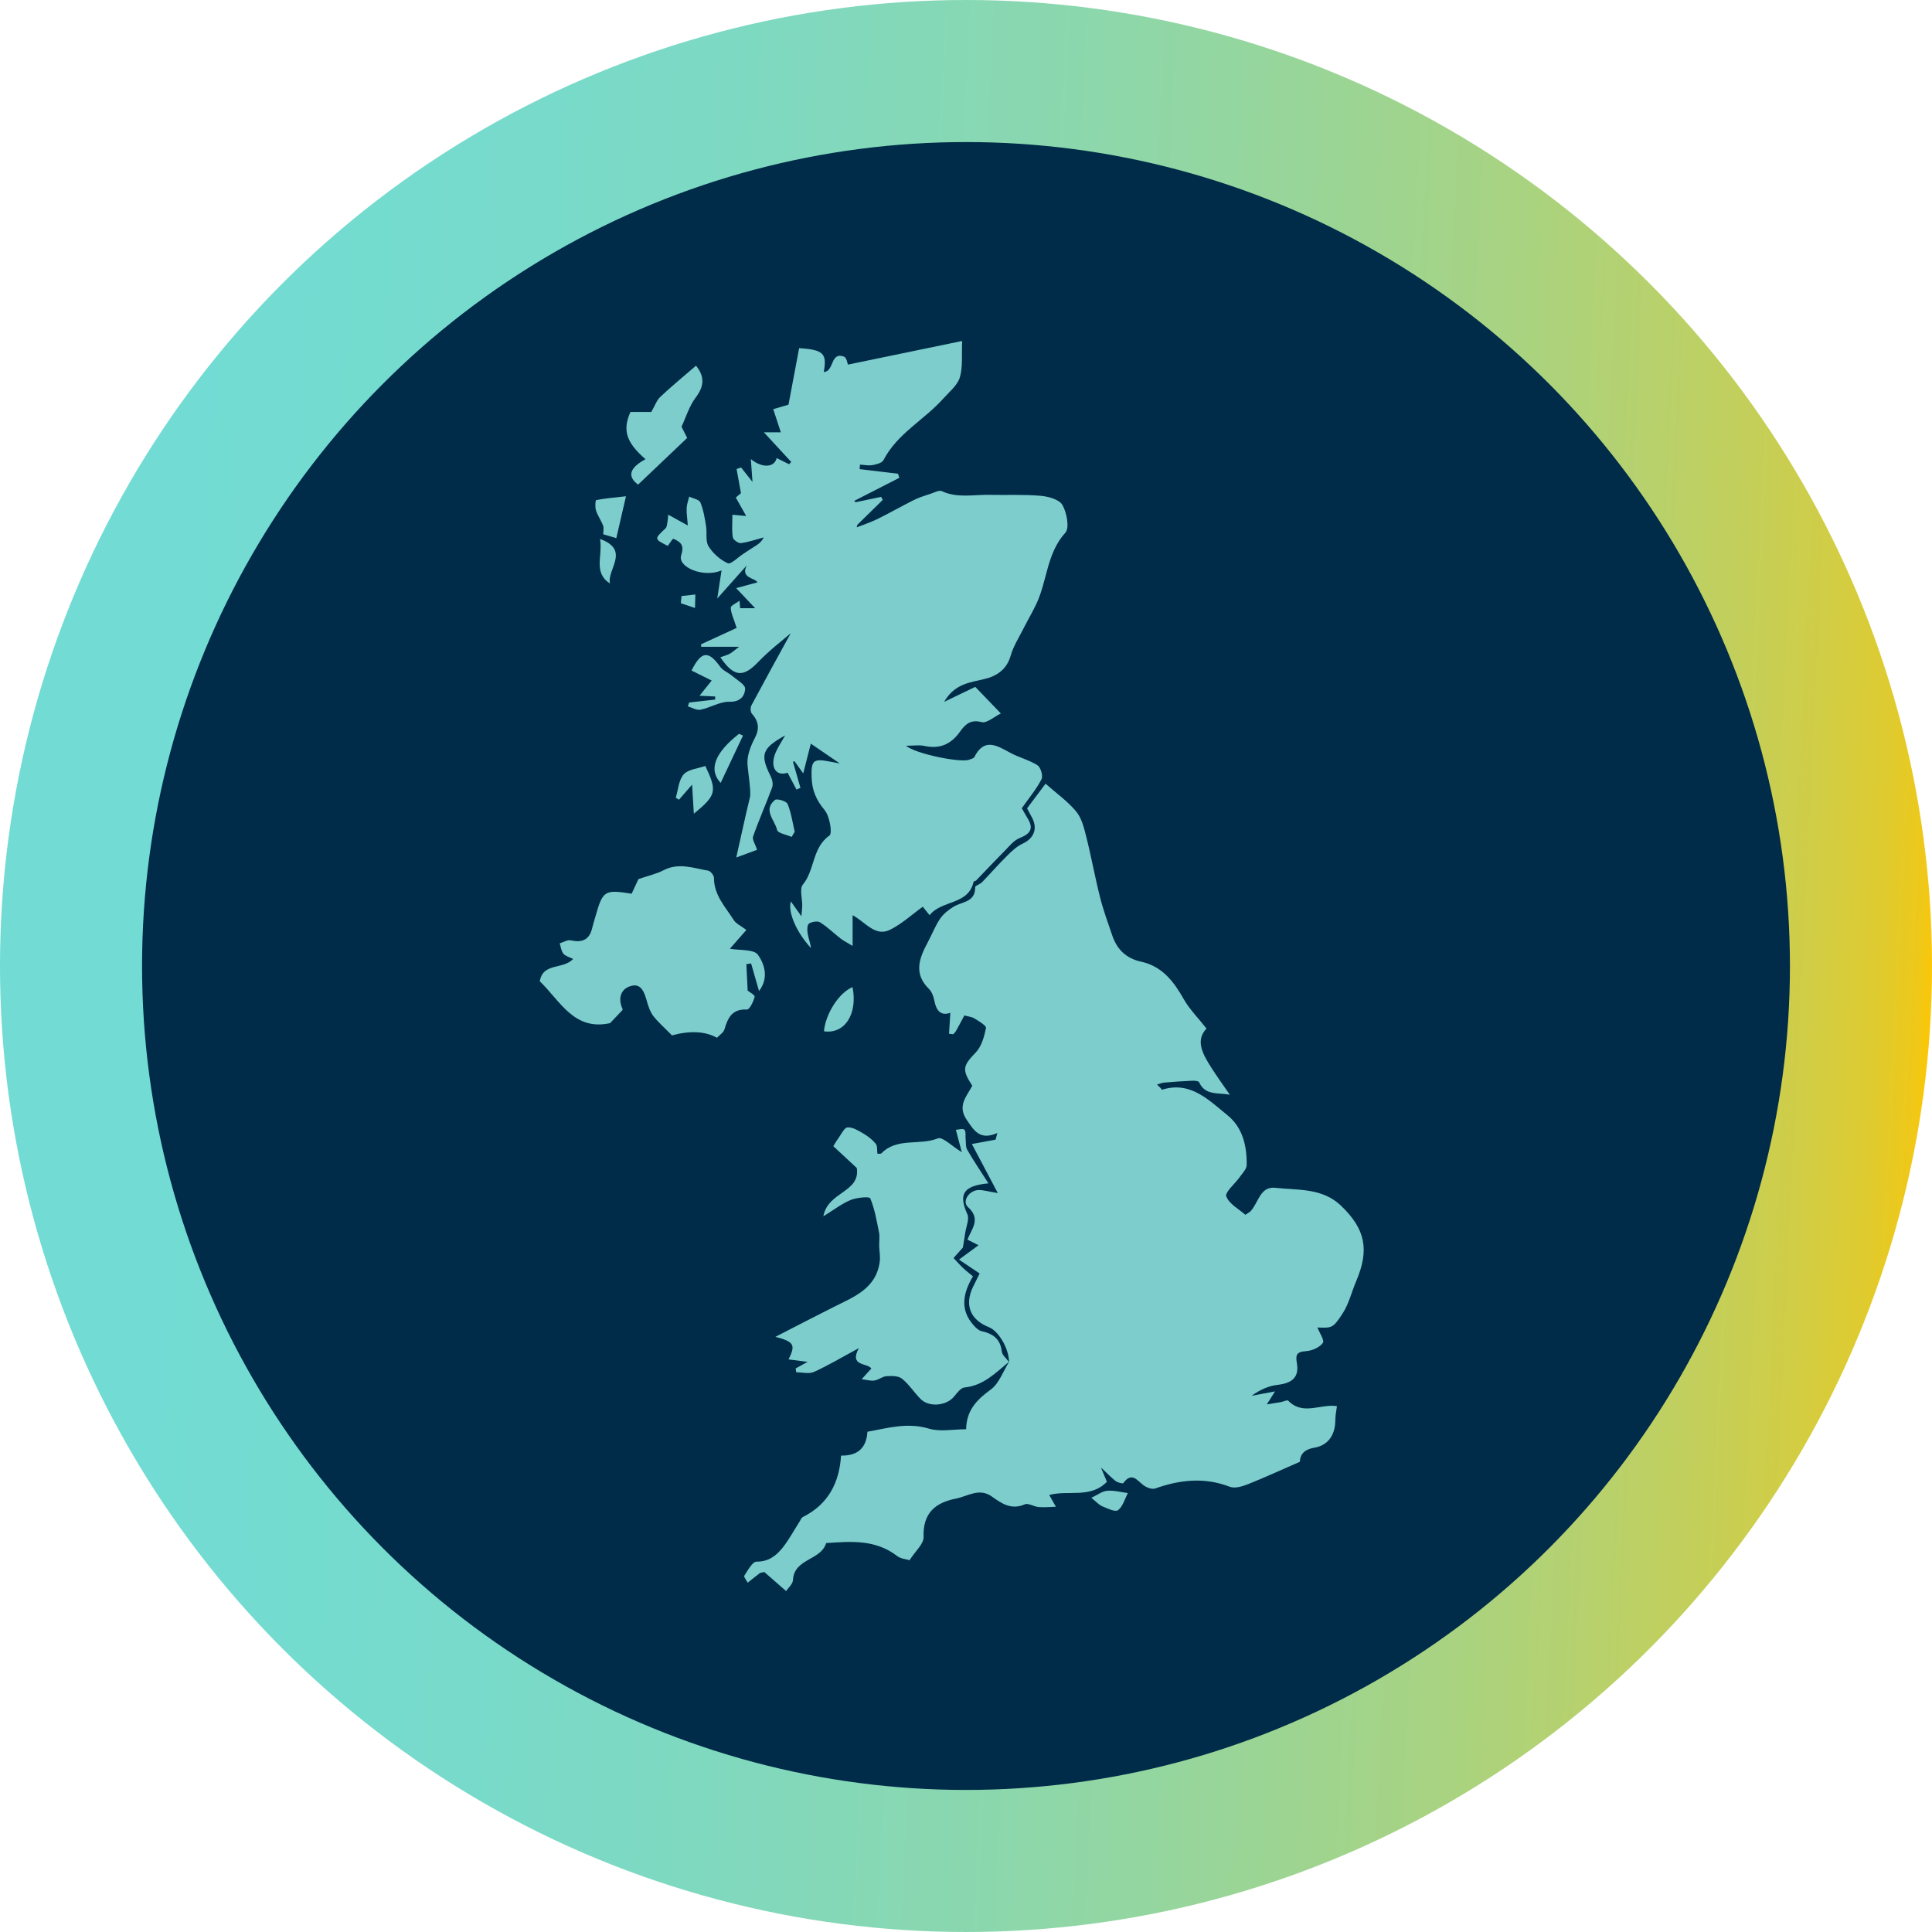
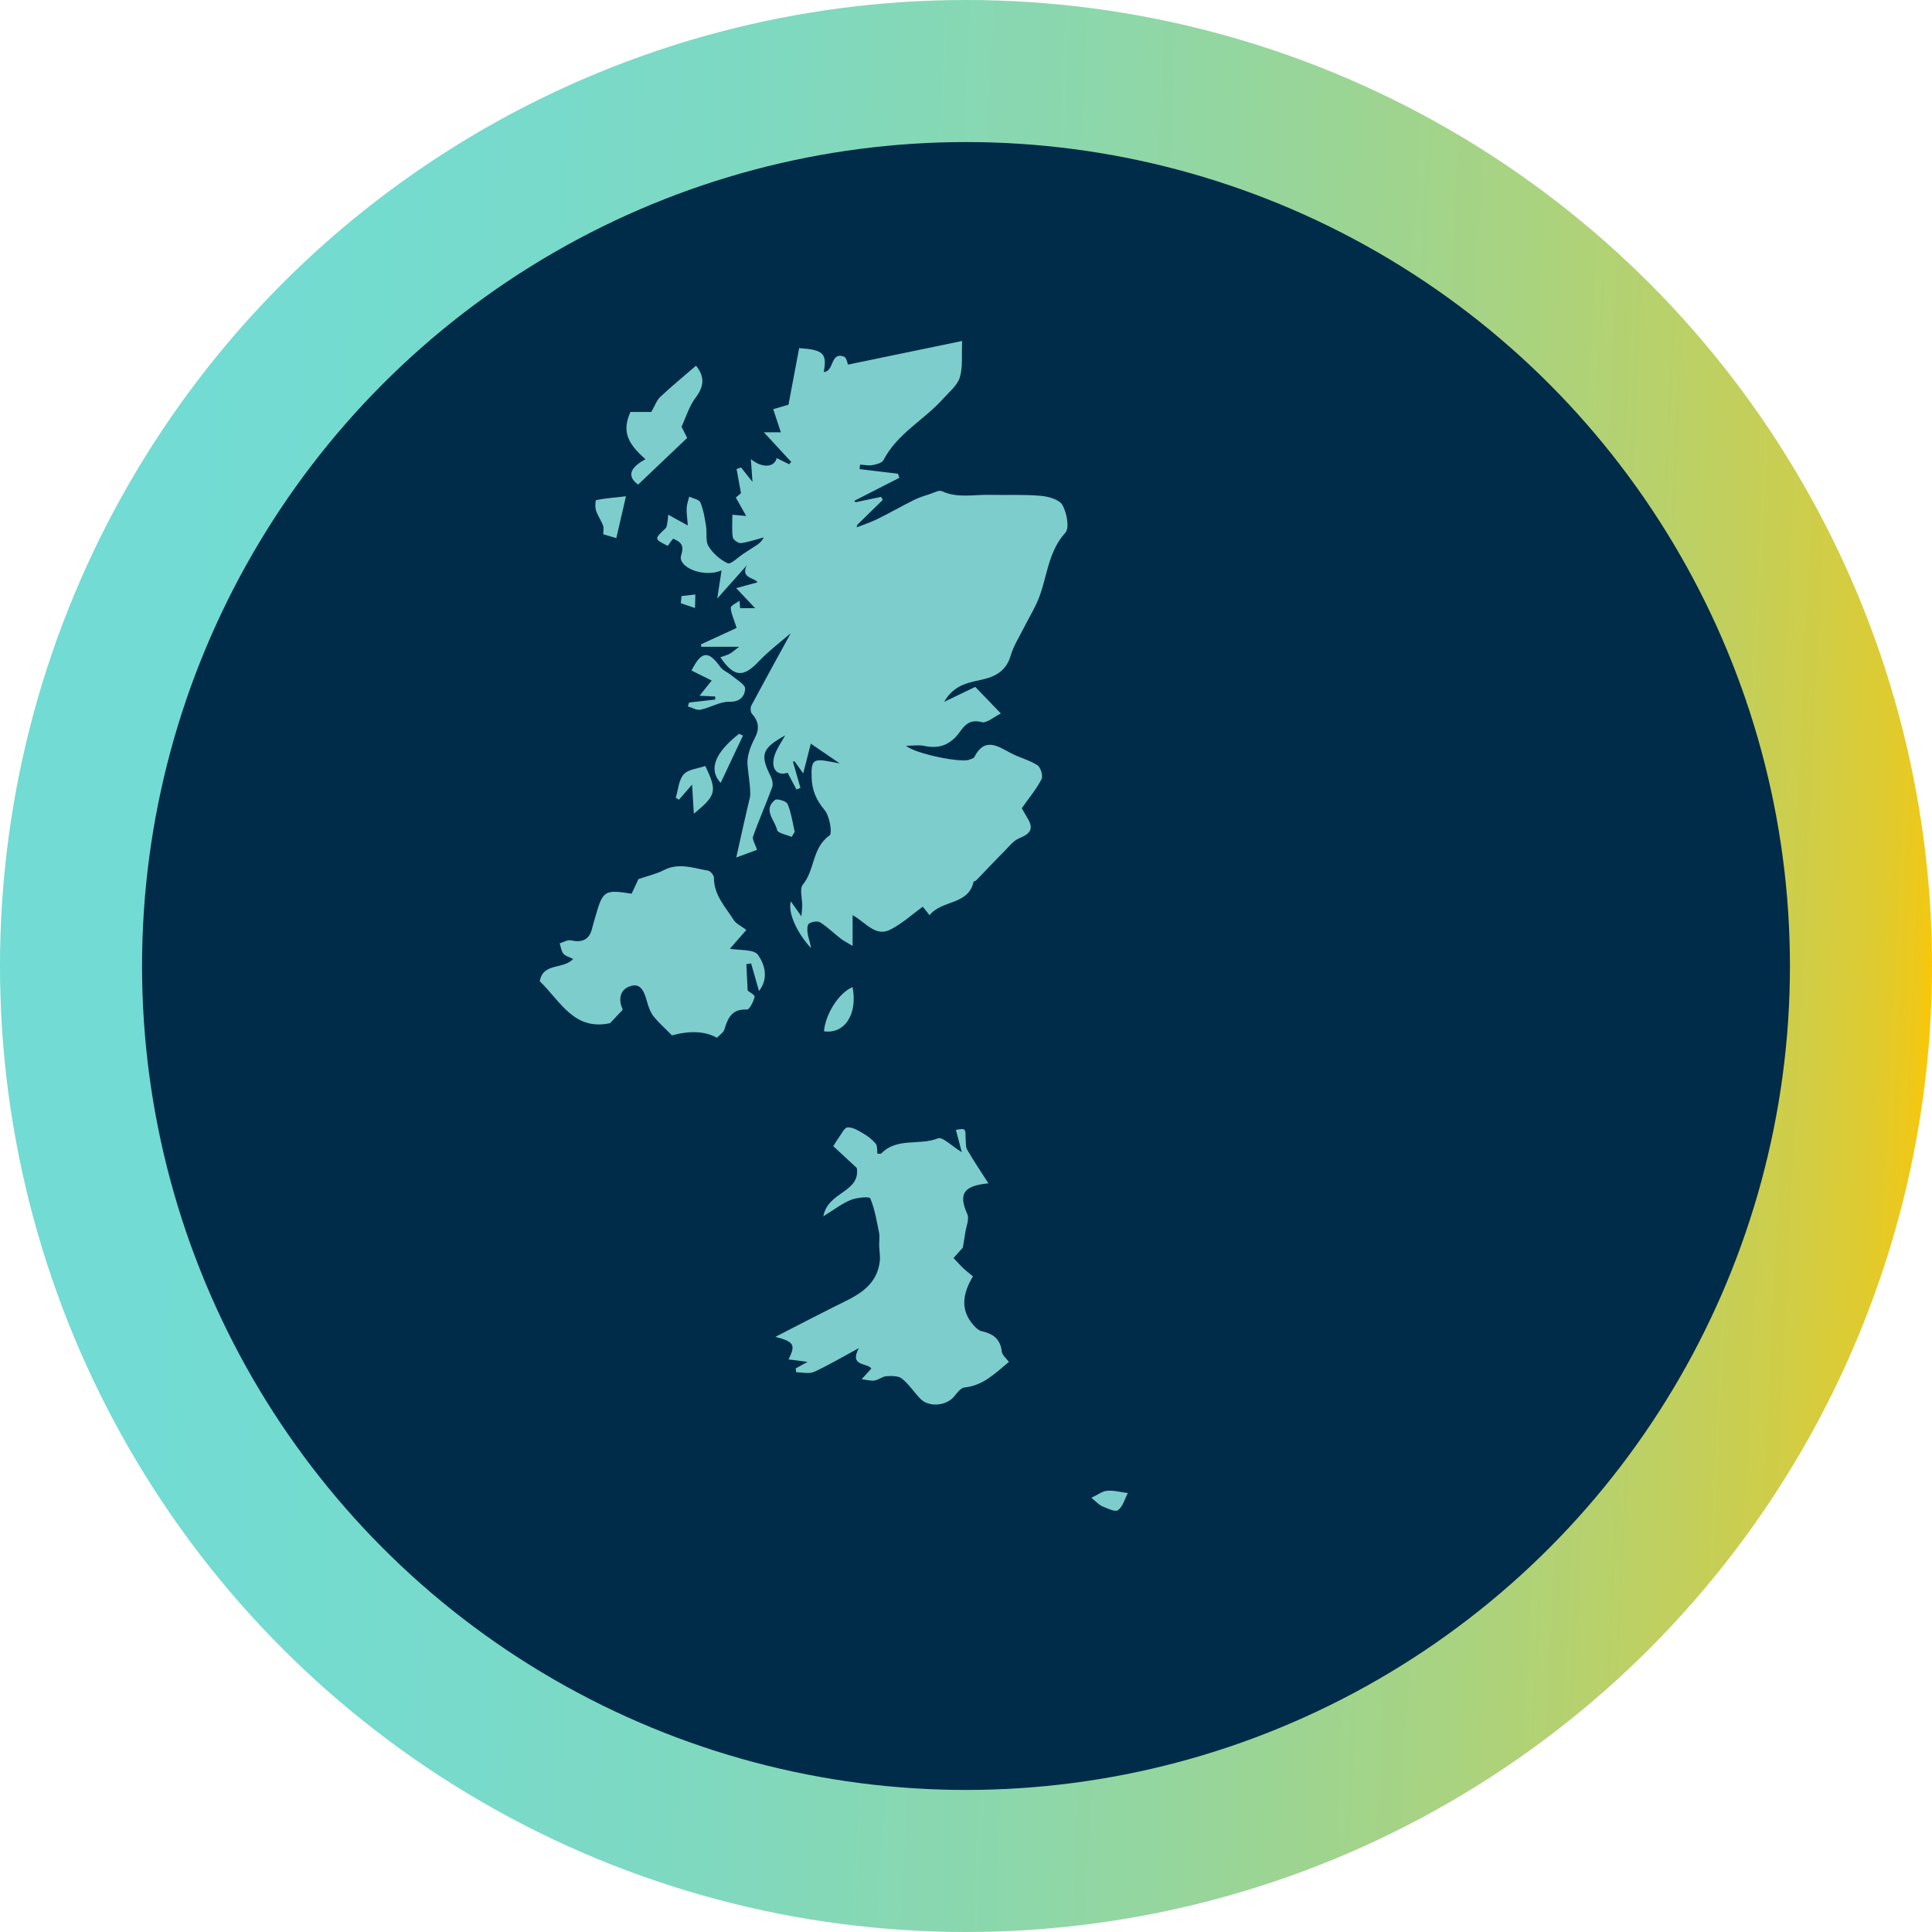
<svg xmlns="http://www.w3.org/2000/svg" width="68" height="68" viewBox="0 0 68 68" fill="none">
  <circle cx="34" cy="34" r="31.5" fill="#002B49" stroke="url(#paint0_linear_599_5291)" stroke-width="5" />
  <g clip-path="url(#clip0_599_5291)">
-     <path d="M35.514 47.935C35.511 47.469 35.15 46.847 34.803 46.711C34.14 46.448 33.938 45.922 34.255 45.277C34.33 45.125 34.406 44.972 34.48 44.823C34.246 44.666 34.029 44.52 33.753 44.334C34.005 44.148 34.2 44.005 34.44 43.828C34.272 43.743 34.16 43.687 34.05 43.63C34.204 43.245 34.535 42.904 34.068 42.483C33.851 42.287 34.108 41.893 34.442 41.885C34.607 41.881 34.771 41.935 35.119 41.992C34.777 41.344 34.487 40.797 34.206 40.265C34.428 40.224 34.735 40.168 35.042 40.111C35.062 40.033 35.083 39.956 35.103 39.878C34.483 40.152 34.279 39.786 34.023 39.411C33.684 38.913 34.029 38.583 34.221 38.214C33.844 37.639 33.893 37.511 34.347 37.039C34.549 36.827 34.643 36.483 34.703 36.183C34.72 36.099 34.45 35.94 34.295 35.845C34.195 35.784 34.062 35.775 33.941 35.742C33.845 35.922 33.751 36.104 33.65 36.282C33.625 36.327 33.585 36.362 33.552 36.401C33.502 36.396 33.452 36.391 33.403 36.386C33.417 36.144 33.433 35.904 33.448 35.646C33.115 35.767 32.953 35.574 32.885 35.219C32.857 35.074 32.797 34.908 32.697 34.808C32.139 34.261 32.36 33.714 32.66 33.154C32.806 32.882 32.917 32.587 33.09 32.334C33.207 32.162 33.389 32.018 33.57 31.909C33.87 31.731 34.331 31.756 34.323 31.224C34.323 31.169 34.494 31.125 34.562 31.053C34.856 30.75 35.134 30.429 35.434 30.132C35.602 29.966 35.782 29.791 35.991 29.695C36.378 29.516 36.529 29.18 36.333 28.796C36.271 28.675 36.204 28.555 36.149 28.451C36.394 28.125 36.625 27.818 36.8 27.584C37.166 27.908 37.568 28.192 37.874 28.557C38.068 28.787 38.152 29.129 38.229 29.434C38.409 30.145 38.538 30.869 38.718 31.58C38.835 32.042 38.999 32.492 39.154 32.943C39.323 33.429 39.647 33.736 40.167 33.849C40.898 34.008 41.309 34.539 41.66 35.16C41.864 35.521 42.169 35.825 42.465 36.201C42.06 36.628 42.336 37.106 42.632 37.573C42.834 37.892 43.055 38.195 43.285 38.53C42.87 38.451 42.418 38.568 42.204 38.09C42.184 38.045 42.048 38.035 41.966 38.038C41.634 38.052 41.302 38.076 40.971 38.104C40.886 38.111 40.805 38.15 40.721 38.173C40.762 38.212 40.803 38.25 40.844 38.289C40.864 38.311 40.891 38.357 40.904 38.353C41.906 38.042 42.542 38.72 43.202 39.251C43.742 39.687 43.889 40.339 43.879 41.008C43.877 41.149 43.729 41.294 43.635 41.428C43.468 41.664 43.105 41.968 43.161 42.11C43.267 42.381 43.611 42.56 43.833 42.757C43.96 42.67 43.993 42.657 44.015 42.633C44.292 42.339 44.348 41.747 44.886 41.807C45.683 41.896 46.54 41.802 47.202 42.439C48.057 43.263 48.208 43.981 47.729 45.104C47.571 45.473 47.479 45.881 47.266 46.212C46.914 46.758 46.883 46.739 46.369 46.724C46.437 46.901 46.625 47.178 46.559 47.268C46.441 47.429 46.175 47.543 45.961 47.557C45.644 47.579 45.593 47.679 45.645 47.974C45.732 48.467 45.489 48.683 44.963 48.743C44.642 48.779 44.334 48.922 44.055 49.127C44.294 49.083 44.534 49.037 44.878 48.972C44.761 49.155 44.703 49.247 44.587 49.43C44.804 49.395 44.94 49.375 45.074 49.351C45.166 49.335 45.306 49.263 45.34 49.298C45.86 49.837 46.483 49.4 47.056 49.492C47.036 49.652 47 49.81 47 49.969C46.999 50.484 46.767 50.869 46.254 50.956C45.849 51.025 45.757 51.245 45.751 51.45C45.1 51.734 44.518 52.002 43.924 52.239C43.727 52.316 43.465 52.398 43.29 52.331C42.396 51.986 41.533 52.08 40.659 52.39C40.55 52.429 40.366 52.361 40.259 52.284C40.027 52.118 39.842 51.785 39.538 52.199C39.516 52.228 39.343 52.184 39.272 52.131C39.123 52.019 38.995 51.879 38.75 51.651C38.85 51.892 38.898 52.009 38.959 52.155C38.38 52.751 37.591 52.437 36.93 52.618C37.005 52.75 37.084 52.892 37.164 53.033C36.961 53.038 36.757 53.06 36.557 53.043C36.39 53.029 36.191 52.893 36.067 52.948C35.599 53.154 35.257 52.922 34.918 52.678C34.468 52.353 34.068 52.662 33.649 52.745C32.91 52.891 32.479 53.26 32.507 54.098C32.515 54.34 32.218 54.592 32.015 54.913C31.906 54.879 31.707 54.867 31.576 54.767C30.816 54.178 29.948 54.25 29.077 54.312C28.897 54.927 27.948 54.848 27.91 55.612C27.903 55.756 27.739 55.892 27.668 56C27.371 55.741 27.121 55.522 26.9 55.329C26.8 55.354 26.762 55.354 26.737 55.373C26.595 55.481 26.456 55.594 26.318 55.706C26.274 55.622 26.171 55.498 26.196 55.461C26.321 55.274 26.481 54.965 26.627 54.965C27.047 54.968 27.316 54.76 27.54 54.481C27.77 54.194 27.944 53.863 28.144 53.552C28.18 53.496 28.207 53.418 28.26 53.392C29.151 52.948 29.543 52.184 29.602 51.232C30.187 51.243 30.497 50.964 30.53 50.393C31.239 50.266 31.933 50.054 32.699 50.284C33.085 50.4 33.535 50.305 34.004 50.305C34.017 49.63 34.386 49.261 34.871 48.908C35.166 48.692 35.306 48.265 35.516 47.932L35.513 47.939L35.514 47.935Z" fill="#7CCDCC" />
    <path d="M35.961 28.442C36.02 28.543 36.093 28.679 36.173 28.811C36.393 29.173 36.258 29.349 35.888 29.497C35.675 29.581 35.511 29.799 35.339 29.972C35.006 30.306 34.684 30.651 34.356 30.99C34.334 31.013 34.272 31.015 34.267 31.036C34.082 31.865 33.151 31.666 32.718 32.212C32.605 32.071 32.515 31.958 32.479 31.914C32.095 32.19 31.744 32.516 31.332 32.722C30.808 32.985 30.472 32.465 30.009 32.211V33.293C29.811 33.173 29.69 33.115 29.587 33.034C29.344 32.845 29.123 32.626 28.865 32.464C28.773 32.407 28.571 32.44 28.472 32.51C28.406 32.555 28.408 32.741 28.427 32.856C28.455 33.027 28.524 33.191 28.543 33.369C28.029 32.81 27.721 32.096 27.836 31.727C27.951 31.889 28.045 32.021 28.206 32.249C28.223 32.049 28.235 31.964 28.236 31.878C28.239 31.625 28.134 31.285 28.258 31.134C28.685 30.621 28.579 29.838 29.195 29.407C29.304 29.33 29.202 28.726 29.023 28.512C28.728 28.159 28.58 27.814 28.566 27.364C28.546 26.774 28.618 26.69 29.188 26.801C29.27 26.817 29.352 26.832 29.556 26.87C29.156 26.597 28.851 26.389 28.538 26.174C28.473 26.427 28.386 26.769 28.271 27.221C28.119 27.01 28.041 26.903 27.963 26.794C27.945 26.799 27.927 26.805 27.909 26.81C27.997 27.117 28.085 27.424 28.173 27.73C28.127 27.749 28.08 27.769 28.033 27.789C27.93 27.592 27.825 27.396 27.721 27.198C27.274 27.348 27.068 26.937 27.339 26.402C27.422 26.236 27.523 26.078 27.635 25.884C26.81 26.345 26.743 26.562 27.131 27.335C27.185 27.444 27.216 27.607 27.177 27.715C26.964 28.293 26.711 28.857 26.507 29.439C26.468 29.55 26.585 29.716 26.646 29.911C26.448 29.984 26.25 30.057 25.914 30.181C26.091 29.393 26.234 28.725 26.396 28.06C26.446 27.859 26.305 27.039 26.306 26.837C26.308 26.55 26.428 26.244 26.565 25.982C26.741 25.648 26.704 25.39 26.464 25.119C26.412 25.06 26.406 24.905 26.445 24.831C26.932 23.921 27.431 23.017 27.831 22.288C27.538 22.543 27.079 22.889 26.687 23.299C26.16 23.851 25.828 23.838 25.353 23.132C25.467 23.092 25.578 23.064 25.676 23.014C25.759 22.973 25.828 22.904 26.015 22.764H24.681C24.678 22.735 24.676 22.707 24.673 22.678C25.126 22.47 25.579 22.261 25.927 22.101C25.823 21.769 25.724 21.579 25.721 21.39C25.72 21.31 25.921 21.226 26.03 21.144C26.036 21.23 26.044 21.316 26.05 21.407H26.579C26.366 21.183 26.186 20.992 25.91 20.7C26.191 20.624 26.423 20.561 26.66 20.497C26.573 20.333 26.051 20.354 26.284 19.899C25.971 20.251 25.658 20.601 25.245 21.066C25.308 20.652 25.349 20.392 25.396 20.077C24.761 20.348 23.841 19.963 23.975 19.546C24.087 19.195 23.975 19.083 23.701 18.963C23.677 18.952 23.572 19.125 23.503 19.213C23.02 18.97 23.023 18.974 23.424 18.596C23.475 18.548 23.478 18.445 23.492 18.367C23.508 18.288 23.51 18.206 23.519 18.115C23.73 18.232 23.918 18.334 24.209 18.495C24.188 18.225 24.16 18.053 24.168 17.882C24.175 17.746 24.225 17.613 24.258 17.478C24.393 17.545 24.606 17.579 24.651 17.684C24.76 17.943 24.804 18.233 24.851 18.514C24.89 18.752 24.824 19.042 24.938 19.227C25.092 19.477 25.349 19.704 25.614 19.824C25.723 19.873 25.969 19.619 26.151 19.5C26.274 19.422 26.394 19.337 26.519 19.26C26.653 19.176 26.791 19.098 26.881 18.915C26.613 18.986 26.348 19.081 26.076 19.116C25.986 19.127 25.805 18.998 25.792 18.913C25.753 18.668 25.778 18.413 25.778 18.117C25.923 18.13 26.04 18.141 26.263 18.161C26.12 17.907 26.019 17.726 25.898 17.512C25.974 17.446 26.07 17.366 26.08 17.358C26.022 17.038 25.973 16.773 25.925 16.508C25.978 16.49 26.03 16.472 26.083 16.453C26.186 16.584 26.29 16.716 26.485 16.961C26.46 16.62 26.445 16.414 26.427 16.158C26.826 16.485 27.259 16.458 27.336 16.123C27.485 16.196 27.629 16.268 27.771 16.338C27.797 16.312 27.824 16.285 27.85 16.26C27.548 15.932 27.245 15.605 26.886 15.216H27.483C27.383 14.912 27.302 14.666 27.215 14.401C27.417 14.342 27.609 14.285 27.752 14.244C27.88 13.562 28.004 12.903 28.127 12.253C28.988 12.311 29.111 12.441 28.994 13.093C29.366 13.08 29.218 12.367 29.707 12.553C29.801 12.589 29.829 12.799 29.844 12.833C31.191 12.554 32.526 12.278 33.865 12.001C33.842 12.504 33.893 12.92 33.782 13.286C33.695 13.568 33.41 13.793 33.199 14.03C32.53 14.781 31.581 15.257 31.096 16.194C31.043 16.296 30.846 16.346 30.708 16.37C30.567 16.396 30.416 16.361 30.27 16.353C30.266 16.406 30.26 16.46 30.256 16.512C30.707 16.566 31.157 16.62 31.607 16.674C31.623 16.722 31.639 16.77 31.654 16.817C31.124 17.088 30.594 17.359 30.065 17.63C30.082 17.645 30.1 17.661 30.117 17.676L31.012 17.488C31.032 17.523 31.051 17.559 31.07 17.595C30.772 17.887 30.474 18.18 30.175 18.472C30.168 18.502 30.16 18.531 30.153 18.561C30.397 18.464 30.65 18.383 30.885 18.267C31.317 18.054 31.735 17.813 32.166 17.599C32.353 17.505 32.558 17.444 32.758 17.378C32.887 17.335 33.053 17.242 33.149 17.287C33.696 17.541 34.264 17.405 34.822 17.417C35.425 17.43 36.03 17.399 36.63 17.451C36.902 17.474 37.286 17.581 37.396 17.777C37.548 18.047 37.65 18.582 37.496 18.751C36.842 19.471 36.861 20.426 36.487 21.232C36.346 21.535 36.175 21.822 36.025 22.119C35.866 22.437 35.667 22.744 35.571 23.08C35.431 23.57 35.08 23.795 34.652 23.899C34.139 24.023 33.602 24.062 33.231 24.702C33.704 24.475 34.083 24.293 34.326 24.176C34.653 24.516 34.902 24.773 35.227 25.111C34.994 25.224 34.729 25.467 34.546 25.416C34.14 25.303 33.948 25.53 33.778 25.767C33.456 26.211 33.064 26.368 32.533 26.254C32.345 26.213 32.14 26.248 31.892 26.248C32.194 26.526 33.822 26.859 34.114 26.738C34.177 26.712 34.27 26.695 34.294 26.645C34.65 25.944 35.101 26.25 35.569 26.502C35.874 26.665 36.227 26.749 36.516 26.935C36.629 27.007 36.718 27.309 36.659 27.424C36.485 27.765 36.231 28.067 35.966 28.444L35.961 28.442Z" fill="#7CCDCC" />
    <path d="M35.517 47.929C35.044 48.317 34.615 48.77 33.945 48.835C33.812 48.849 33.681 49.033 33.575 49.16C33.298 49.487 32.69 49.539 32.394 49.233C32.17 49.002 31.991 48.72 31.743 48.522C31.617 48.422 31.381 48.427 31.198 48.438C31.055 48.448 30.921 48.57 30.776 48.59C30.631 48.608 30.477 48.562 30.327 48.543C30.429 48.43 30.533 48.317 30.667 48.17C30.55 47.959 29.87 48.11 30.229 47.45C29.629 47.773 29.152 48.059 28.648 48.287C28.474 48.366 28.235 48.3 28.025 48.3C28.019 48.254 28.012 48.209 28.005 48.164C28.111 48.106 28.216 48.048 28.425 47.933C28.132 47.895 27.943 47.87 27.754 47.847C28.005 47.342 27.961 47.227 27.291 47.052C28.054 46.661 28.698 46.325 29.347 46C30.062 45.641 30.844 45.352 30.965 44.398C30.988 44.219 30.949 44.034 30.944 43.85C30.94 43.694 30.968 43.532 30.939 43.381C30.858 42.973 30.788 42.556 30.63 42.177C30.601 42.108 30.158 42.148 29.944 42.234C29.64 42.357 29.373 42.567 28.979 42.81C29.143 41.927 30.284 41.978 30.157 41.111C29.887 40.859 29.606 40.599 29.329 40.341C29.386 40.251 29.437 40.158 29.5 40.074C29.606 39.931 29.712 39.689 29.83 39.681C30.013 39.667 30.219 39.798 30.395 39.901C30.553 39.994 30.708 40.114 30.823 40.256C30.886 40.333 30.864 40.479 30.883 40.607C30.932 40.603 30.998 40.619 31.022 40.594C31.575 40.028 32.365 40.326 33.011 40.067C33.175 40.002 33.5 40.339 33.851 40.552C33.776 40.268 33.719 40.051 33.644 39.765C33.735 39.761 33.889 39.71 33.943 39.763C34.004 39.822 33.974 39.974 33.987 40.086C34.002 40.217 33.983 40.368 34.045 40.472C34.265 40.853 34.513 41.217 34.79 41.65C33.882 41.735 33.737 42.043 34.048 42.738C34.123 42.908 34.007 43.165 33.975 43.382C33.953 43.541 33.923 43.699 33.889 43.911C33.84 43.966 33.711 44.111 33.561 44.279C33.704 44.429 33.802 44.541 33.911 44.643C34.009 44.735 34.118 44.816 34.245 44.923C33.902 45.501 33.769 46.088 34.269 46.647C34.345 46.731 34.442 46.828 34.544 46.851C34.943 46.939 35.211 47.12 35.26 47.57C35.274 47.698 35.422 47.812 35.51 47.933L35.514 47.926L35.517 47.929Z" fill="#7CCDCC" />
    <path d="M23.651 36.442C23.38 36.165 23.164 35.979 22.993 35.759C22.885 35.618 22.823 35.431 22.773 35.256C22.69 34.964 22.586 34.613 22.239 34.695C21.853 34.785 21.737 35.124 21.911 35.513C21.918 35.526 21.908 35.547 21.907 35.553C21.754 35.715 21.607 35.871 21.473 36.011C20.201 36.294 19.714 35.224 18.999 34.538C19.107 33.872 19.822 34.133 20.173 33.752C20.044 33.687 19.903 33.655 19.83 33.567C19.753 33.473 19.74 33.326 19.699 33.203C19.829 33.164 19.972 33.071 20.089 33.097C20.489 33.185 20.747 33.081 20.843 32.663C20.874 32.529 20.918 32.399 20.955 32.266C21.218 31.341 21.271 31.305 22.232 31.455C22.319 31.269 22.41 31.071 22.471 30.941C22.801 30.827 23.098 30.763 23.358 30.628C23.892 30.352 24.409 30.556 24.928 30.645C25.01 30.66 25.129 30.81 25.129 30.897C25.128 31.506 25.532 31.921 25.826 32.383C25.909 32.514 26.08 32.587 26.269 32.731C26.057 32.974 25.852 33.208 25.69 33.392C26.028 33.455 26.536 33.403 26.679 33.607C26.902 33.925 27.073 34.416 26.715 34.881C26.616 34.536 26.526 34.223 26.436 33.909C26.381 33.918 26.325 33.927 26.27 33.936C26.285 34.23 26.298 34.524 26.315 34.865C26.364 34.908 26.576 35.023 26.561 35.084C26.521 35.253 26.379 35.538 26.29 35.533C25.767 35.504 25.619 35.823 25.498 36.23C25.464 36.347 25.321 36.432 25.235 36.526C24.82 36.296 24.292 36.268 23.65 36.442H23.651Z" fill="#7CCDCC" />
    <path d="M22.923 14.5C23.051 14.28 23.113 14.086 23.244 13.965C23.641 13.591 24.064 13.245 24.497 12.871C24.803 13.248 24.794 13.589 24.483 13.997C24.258 14.294 24.147 14.679 23.988 15.018C24.062 15.165 24.129 15.3 24.186 15.414C23.599 15.972 23.031 16.513 22.459 17.057C22.07 16.772 22.152 16.466 22.719 16.163C22.03 15.564 21.908 15.136 22.189 14.5H22.923Z" fill="#7CCDCC" />
    <path d="M24.252 24.727C24.559 24.692 24.865 24.657 25.172 24.622C25.172 24.585 25.172 24.55 25.172 24.514C25.029 24.508 24.887 24.5 24.621 24.488C24.811 24.249 24.947 24.081 25.049 23.953C24.837 23.848 24.589 23.724 24.339 23.601C24.687 22.907 24.933 22.89 25.349 23.469C25.445 23.603 25.629 23.67 25.761 23.782C25.933 23.928 26.233 24.094 26.227 24.242C26.218 24.477 26.068 24.711 25.68 24.699C25.343 24.689 25.004 24.908 24.656 24.979C24.52 25.007 24.359 24.905 24.21 24.863C24.224 24.817 24.24 24.773 24.254 24.727H24.252Z" fill="#7CCDCC" />
    <path d="M23.784 28.078C23.871 27.797 23.887 27.454 24.065 27.254C24.223 27.075 24.56 27.053 24.825 26.959C25.246 27.847 25.218 27.988 24.421 28.64C24.4 28.295 24.381 27.982 24.359 27.617C24.191 27.809 24.044 27.978 23.898 28.147L23.785 28.078H23.784Z" fill="#7CCDCC" />
    <path d="M30.007 34.743C30.194 35.702 29.725 36.404 29.001 36.298C29.053 35.691 29.526 34.939 30.007 34.743Z" fill="#7CCDCC" />
    <path d="M22.032 17.468C21.909 17.996 21.805 18.453 21.692 18.941C21.534 18.894 21.393 18.853 21.232 18.805C21.232 18.697 21.259 18.588 21.227 18.502C21.158 18.318 21.037 18.152 20.977 17.966C20.939 17.851 20.955 17.607 20.983 17.601C21.286 17.541 21.596 17.516 22.032 17.467V17.468Z" fill="#7CCDCC" />
    <path d="M27.863 29.456C27.684 29.378 27.377 29.327 27.352 29.214C27.276 28.869 26.84 28.511 27.276 28.156C27.346 28.098 27.678 28.197 27.719 28.294C27.847 28.602 27.894 28.944 27.972 29.274C27.936 29.335 27.9 29.395 27.864 29.456H27.863Z" fill="#7CCDCC" />
-     <path d="M21.471 20.539C20.866 20.147 21.222 19.575 21.119 18.97C22.206 19.363 21.345 20.058 21.471 20.539Z" fill="#7CCDCC" />
    <path d="M38.412 52.717C38.637 52.612 38.8 52.482 38.972 52.47C39.21 52.451 39.454 52.52 39.697 52.551C39.587 52.759 39.52 53.026 39.351 53.153C39.251 53.227 38.978 53.093 38.797 53.017C38.677 52.966 38.583 52.855 38.412 52.718V52.717Z" fill="#7CCDCC" />
    <path d="M25.365 27.555C24.919 27.084 25.175 26.482 26.012 25.827L26.151 25.89C25.898 26.428 25.644 26.966 25.365 27.556V27.555Z" fill="#7CCDCC" />
    <path d="M23.987 20.979C24.15 20.96 24.312 20.941 24.474 20.924C24.47 21.082 24.466 21.242 24.462 21.4L23.963 21.232C23.972 21.148 23.979 21.064 23.987 20.98V20.979Z" fill="#7CCDCC" />
  </g>
  <defs>
    <linearGradient id="paint0_linear_599_5291" x1="-1.97502e-07" y1="33.634" x2="68" y2="36.925" gradientUnits="userSpaceOnUse">
      <stop stop-color="#71DBD4" />
      <stop offset="0.086" stop-color="#72DBD3" />
      <stop offset="0.175" stop-color="#74DBCF" />
      <stop offset="0.265" stop-color="#78DACA" />
      <stop offset="0.356" stop-color="#7DD9C2" />
      <stop offset="0.446" stop-color="#84D8B8" />
      <stop offset="0.533" stop-color="#8BD7AD" />
      <stop offset="0.617" stop-color="#94D69F" />
      <stop offset="0.696" stop-color="#9ED490" />
      <stop offset="0.769" stop-color="#A9D380" />
      <stop offset="0.834" stop-color="#B6D16E" />
      <stop offset="0.89" stop-color="#C3CF5A" />
      <stop offset="0.936" stop-color="#D1CD45" />
      <stop offset="0.971" stop-color="#DFCB2F" />
      <stop offset="0.992" stop-color="#EFC818" />
      <stop offset="1" stop-color="#FFC600" />
    </linearGradient>
    <clipPath id="clip0_599_5291">
      <rect width="29" height="44" fill="white" transform="translate(19 12)" />
    </clipPath>
  </defs>
</svg>